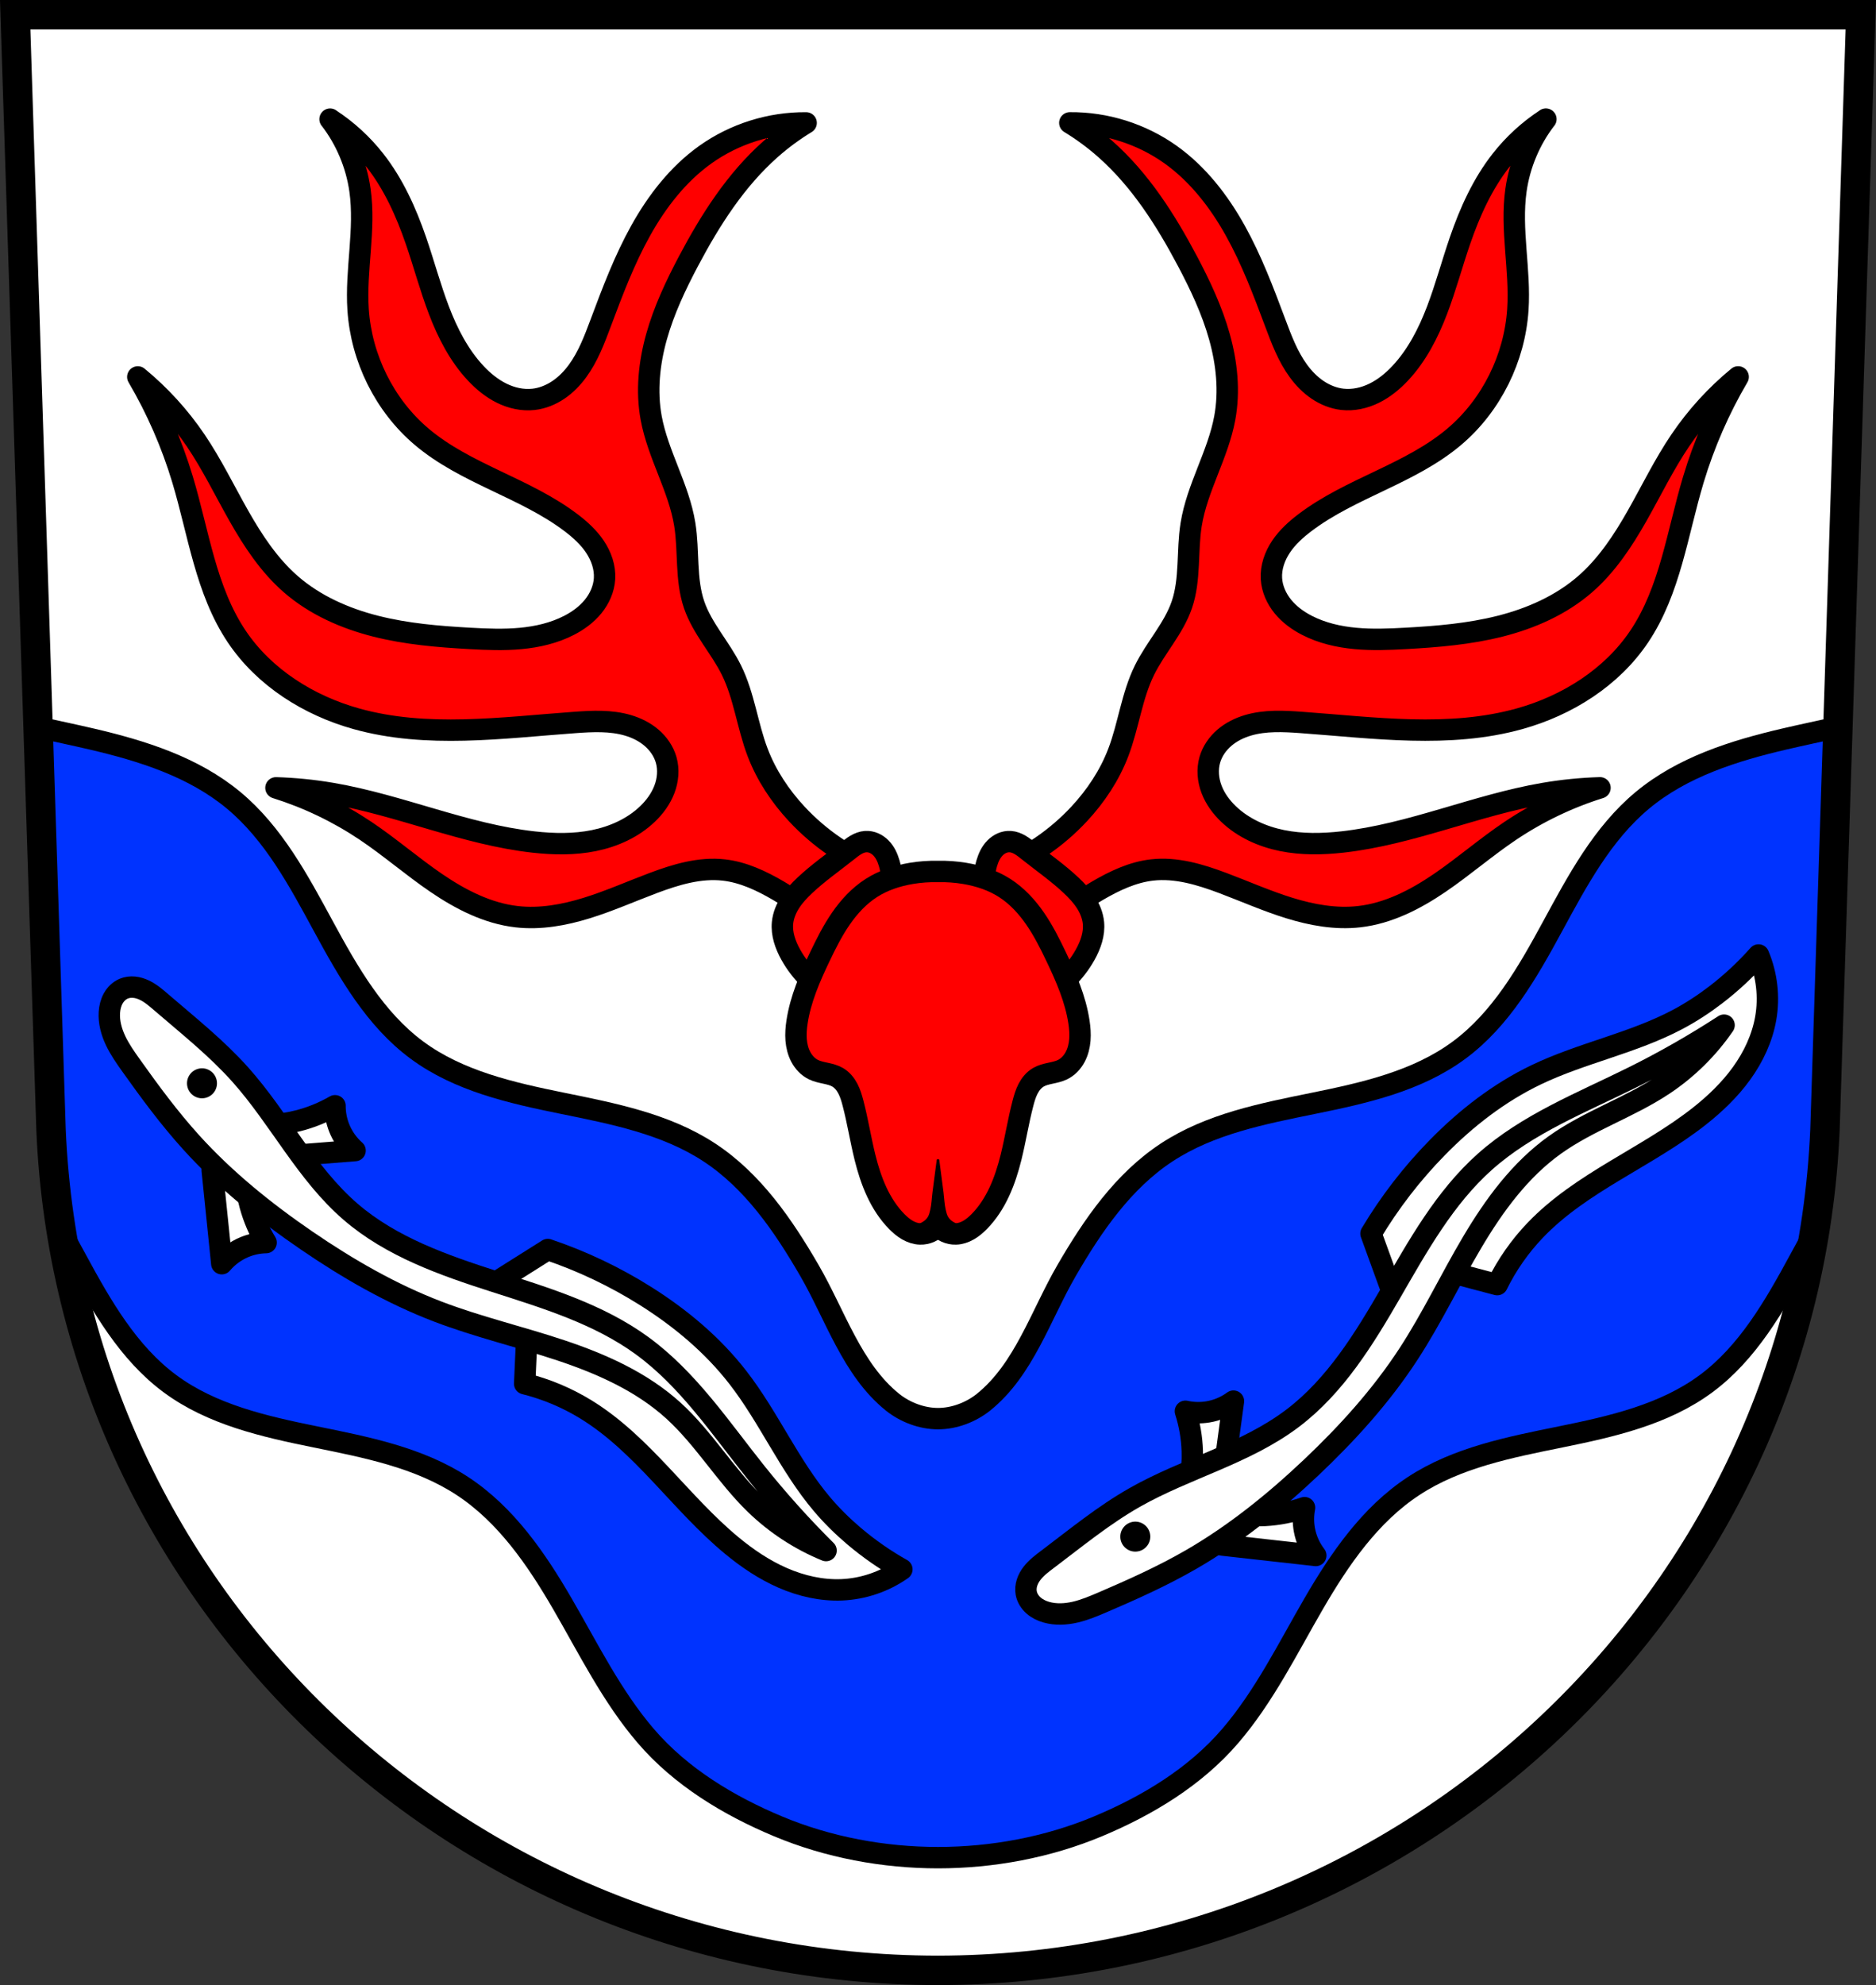
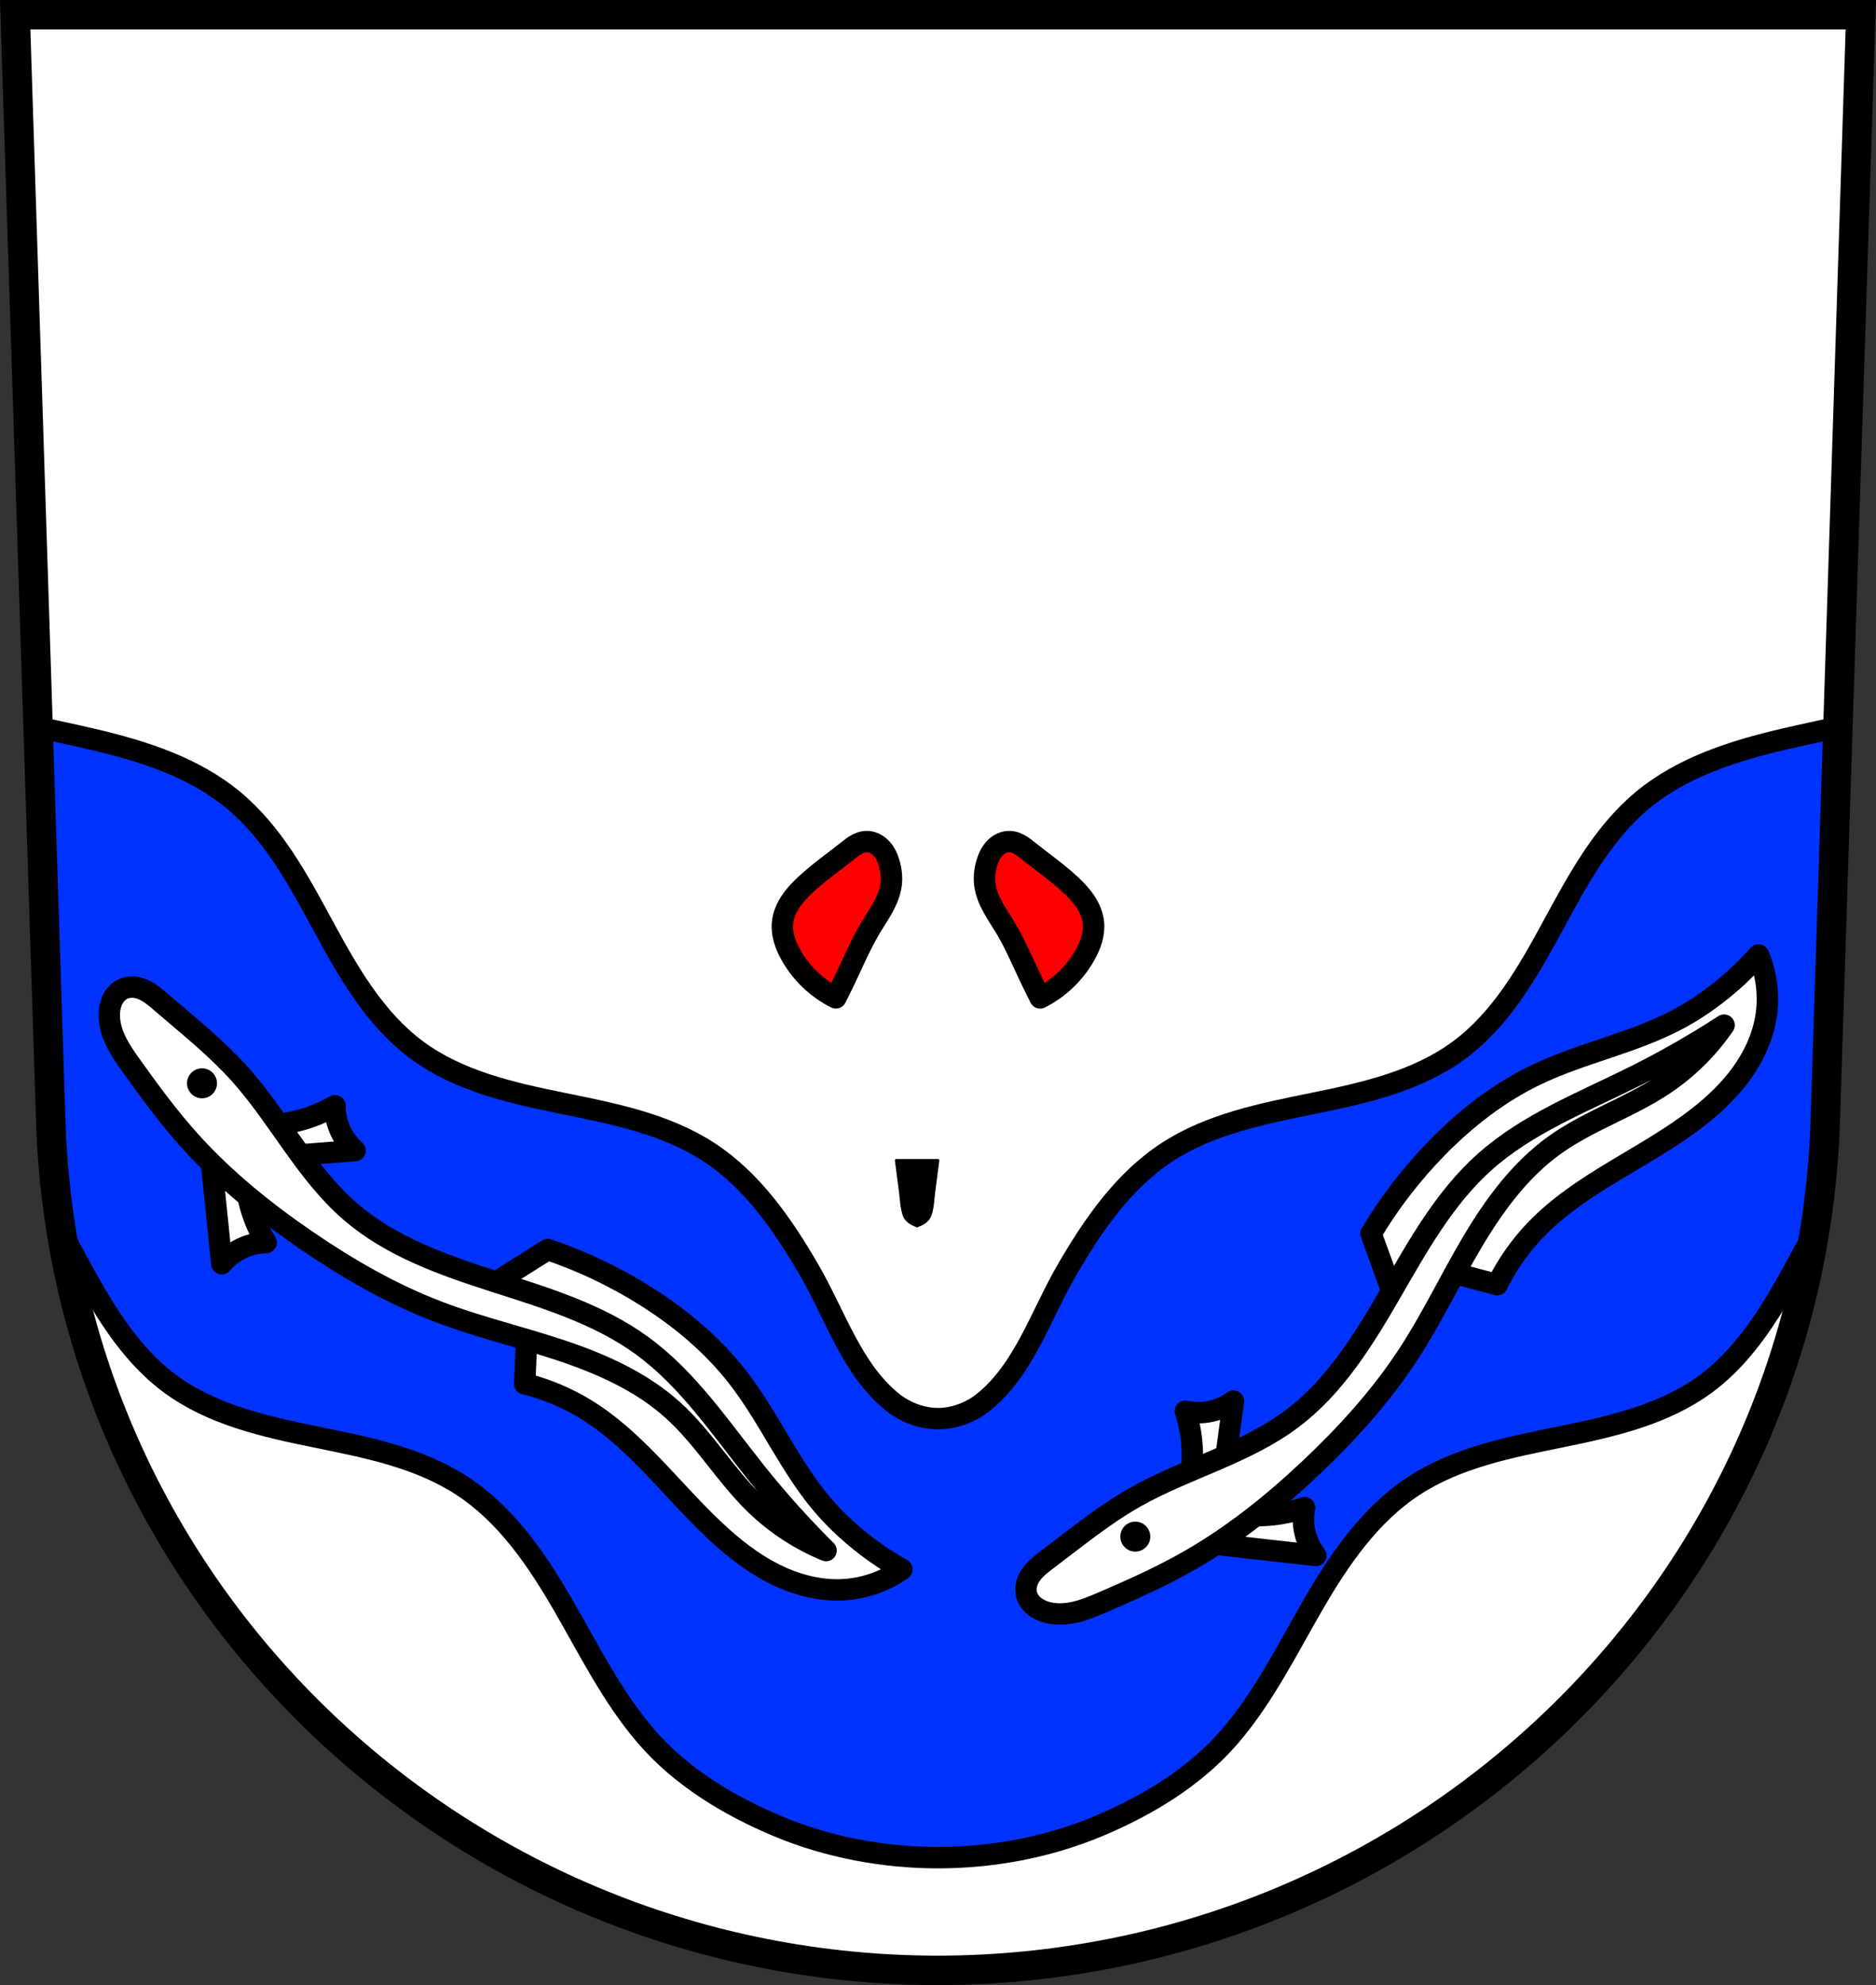
<svg xmlns="http://www.w3.org/2000/svg" xmlns:xlink="http://www.w3.org/1999/xlink" width="701.33" height="741.77" viewBox="0 0 701.334 741.769">
  <rect x="0" y="0" width="701.334" height="741.769" fill="#333333" stroke="none" />
  <g transform="translate(-20.304-61.19)">
    <g fill-rule="evenodd">
      <path d="m25.983 66.69l13.398 416.62c7.415 175.25 153.92 314.05 331.59 314.14 177.51-.215 324.07-139.06 331.59-314.14l13.398-416.62h-344.98z" fill="#fff" />
      <g stroke="#000">
        <g stroke-linejoin="round">
          <g fill="#f00" stroke-width="8">
-             <path d="m143.71 105.71c5.914 7.687 9.802 16.919 11.168 26.521 2.101 14.767-1.686 29.787-.699 44.67 1.202 18.13 9.864 35.717 23.73 47.46 16.425 13.908 38.674 19.12 55.836 32.11 3.383 2.56 6.581 5.448 8.949 8.969 2.368 3.521 3.865 7.735 3.613 11.971-.227 3.816-1.871 7.475-4.287 10.438-2.416 2.963-5.574 5.259-8.973 7.01-5.597 2.883-11.852 4.323-18.12 4.904-6.269.581-12.584.329-18.871-.018-11.872-.655-23.793-1.652-35.32-4.574-11.526-2.922-22.713-7.861-31.684-15.666-8.144-7.085-14.184-16.261-19.504-25.654-5.319-9.393-10.04-19.15-16.09-28.09-6.02-8.894-13.335-16.914-21.637-23.73 7.086 12.07 12.723 24.985 16.75 38.39 5.979 19.897 8.658 41.38 20.242 58.63 10.288 15.318 26.896 25.746 44.668 30.709 26.369 7.364 54.35 3.375 81.66 1.396 6.672-.483 13.512-.826 19.928 1.068 3.208.947 6.275 2.462 8.814 4.639 2.54 2.177 4.534 5.04 5.457 8.252 1.035 3.606.682 7.535-.654 11.04-1.336 3.506-3.616 6.605-6.326 9.199-5.454 5.222-12.622 8.436-20.02 9.938-7.4 1.501-15.05 1.368-22.553.531-25.712-2.866-49.879-13.776-75.38-18.15-6.919-1.186-13.921-1.886-20.938-2.094 11.859 3.71 23.18 9.134 33.502 16.05 9.111 6.107 17.417 13.347 26.482 19.521 9.07 6.174 19.15 11.35 30.05 12.584 8.784.995 17.686-.623 26.13-3.236 8.445-2.614 16.545-6.212 24.818-9.326 8.495-3.198 17.505-5.922 26.523-4.887 7.221.829 13.957 4.02 20.24 7.678 9.07 5.276 17.52 11.614 25.12 18.844l12.564-26.521c-11.621-4.585-22.2-11.795-30.711-20.938-6.24-6.702-11.398-14.476-14.656-23.03-3.828-10.05-5.01-21.06-9.771-30.709-4.157-8.43-10.913-15.535-13.959-24.428-3.273-9.555-1.886-20.04-3.49-30.01-2.213-13.755-10.03-26.08-12.563-39.783-1.859-10.07-.763-20.531 2-30.391 2.767-9.86 7.164-19.19 11.955-28.24 8.143-15.383 17.67-30.345 30.709-41.875 4.119-3.642 8.563-6.917 13.262-9.771-13.39-.131-26.789 4.087-37.689 11.865-10.195 7.275-18.06 17.435-24.16 28.375-6.097 10.94-10.534 22.71-14.926 34.439-2.35 6.275-4.741 12.642-8.701 18.05-1.98 2.703-4.351 5.144-7.127 7.02-2.776 1.876-5.969 3.175-9.299 3.549-4.079.459-8.246-.487-11.928-2.303-3.681-1.816-6.902-4.473-9.709-7.469-6.249-6.669-10.49-14.981-13.748-23.52-3.258-8.539-5.607-17.393-8.586-26.03-3.68-10.673-8.389-21.13-15.355-30.01-4.695-5.987-10.378-11.198-16.75-15.355zm454.52 0c-6.372 4.158-12.06 9.368-16.75 15.355-6.967 8.884-11.676 19.338-15.355 30.01-2.979 8.64-5.328 17.494-8.586 26.03-3.258 8.539-7.499 16.851-13.748 23.52-2.807 2.995-6.03 5.653-9.709 7.469-3.681 1.816-7.848 2.761-11.928 2.303-3.329-.374-6.523-1.673-9.299-3.549-2.776-1.876-5.145-4.317-7.125-7.02-3.961-5.405-6.351-11.772-8.701-18.05-4.392-11.729-8.831-23.499-14.928-34.439-6.097-10.94-13.963-21.1-24.16-28.375-10.9-7.778-24.299-11.996-37.689-11.865 4.699 2.855 9.143 6.129 13.262 9.771 13.04 11.53 22.566 26.492 30.709 41.875 4.791 9.05 9.188 18.378 11.955 28.24 2.767 9.86 3.863 20.32 2 30.391-2.529 13.701-10.349 26.03-12.563 39.783-1.605 9.972-.218 20.456-3.49 30.01-3.045 8.892-9.802 15.998-13.959 24.428-4.758 9.648-5.943 20.656-9.771 30.709-3.259 8.557-8.416 16.332-14.656 23.03-8.513 9.143-19.09 16.353-30.709 20.938l12.563 26.521c7.605-7.23 16.06-13.567 25.12-18.844 6.283-3.655 13.02-6.849 20.242-7.678 9.02-1.035 18.03 1.689 26.521 4.887 8.273 3.114 16.373 6.713 24.818 9.326 8.445 2.614 17.347 4.231 26.13 3.236 10.899-1.234 20.985-6.41 30.05-12.584 9.07-6.174 17.373-13.414 26.484-19.521 10.321-6.918 21.641-12.343 33.5-16.05-7.02.208-14.02.908-20.938 2.094-25.5 4.37-49.667 15.28-75.38 18.15-7.504.836-15.15.97-22.553-.531-7.4-1.501-14.568-4.716-20.02-9.938-2.71-2.595-4.99-5.693-6.326-9.199-1.336-3.506-1.689-7.435-.654-11.04.923-3.215 2.919-6.075 5.459-8.252 2.54-2.177 5.606-3.691 8.814-4.639 6.416-1.895 13.253-1.552 19.926-1.068 27.306 1.978 55.29 5.967 81.66-1.396 17.772-4.963 34.382-15.391 44.67-30.709 11.584-17.248 14.261-38.731 20.24-58.63 4.03-13.402 9.664-26.319 16.75-38.39-8.302 6.816-15.614 14.836-21.637 23.73-6.05 8.939-10.772 18.695-16.09 28.09-5.319 9.393-11.36 18.569-19.504 25.654-8.971 7.805-20.16 12.744-31.684 15.666-11.526 2.922-23.446 3.92-35.32 4.574-6.287.347-12.602.599-18.871.018-6.269-.581-12.524-2.02-18.12-4.904-3.399-1.75-6.556-4.047-8.973-7.01-2.416-2.963-4.06-6.621-4.287-10.438-.252-4.235 1.245-8.45 3.613-11.971 2.368-3.521 5.566-6.408 8.949-8.969 17.16-12.988 39.41-18.2 55.836-32.11 13.867-11.742 22.528-29.328 23.73-47.46.987-14.883-2.798-29.902-.697-44.67 1.366-9.602 5.252-18.834 11.166-26.521z" />
            <path d="m343.94 375.67c-1.311.081-2.569.578-3.701 1.244-1.132.666-2.155 1.499-3.184 2.316-5.332 4.24-10.949 8.145-15.904 12.818-2.02 1.904-3.932 3.946-5.439 6.275-1.508 2.33-2.603 4.968-2.869 7.73-.399 4.132 1.067 8.241 3.086 11.869 3.84 6.9 9.796 12.604 16.855 16.14 1.549-3.064 3.052-6.15 4.51-9.258 2.706-5.77 5.262-11.63 8.545-17.09 1.526-2.538 3.207-4.986 4.625-7.586 1.418-2.6 2.581-5.383 2.973-8.318.36-2.697.054-5.462-.713-8.07-.615-2.093-1.555-4.142-3.086-5.697-.744-.756-1.622-1.385-2.596-1.807-.973-.422-2.043-.632-3.102-.566zm54.05 0c-1.059-.065-2.128.145-3.102.566-.973.422-1.852 1.051-2.596 1.807-1.531 1.555-2.471 3.604-3.086 5.697-.767 2.61-1.07 5.376-.711 8.07.391 2.936 1.552 5.719 2.971 8.318 1.418 2.6 3.099 5.05 4.625 7.586 3.283 5.462 5.839 11.322 8.545 17.09 1.458 3.108 2.963 6.194 4.512 9.258 7.06-3.539 13.01-9.243 16.854-16.14 2.02-3.628 3.485-7.737 3.086-11.869-.266-2.762-1.359-5.401-2.867-7.73-1.508-2.33-3.423-4.371-5.441-6.275-4.956-4.674-10.573-8.579-15.904-12.818-1.028-.818-2.051-1.65-3.184-2.316-1.132-.666-2.39-1.163-3.701-1.244z" />
-             <path d="m370.97 386.83c-3.336-.075-6.679.164-9.971.713-5.271.878-10.456 2.576-14.955 5.459-4.558 2.921-8.301 6.984-11.377 11.439-3.076 4.455-5.517 9.314-7.85 14.199-3.735 7.821-7.257 15.879-8.547 24.449-.332 2.203-.512 4.44-.338 6.66.175 2.221.713 4.431 1.762 6.396 1.071 2.01 2.701 3.755 4.748 4.748 1.424.691 2.996 1 4.543 1.336 1.547.335 3.114.71 4.479 1.512 1.663.977 2.925 2.536 3.816 4.246.891 1.71 1.438 3.576 1.926 5.441 1.748 6.679 2.806 13.521 4.465 20.223 2.169 8.762 5.538 17.543 11.869 23.977 1.191 1.21 2.486 2.333 3.957 3.182 1.471.849 3.129 1.417 4.826 1.465 2.512.07 5.03-1.06 6.646-2.984 1.616 1.924 4.135 3.055 6.646 2.984 1.698-.047 3.355-.616 4.826-1.465 1.471-.849 2.766-1.971 3.957-3.182 6.332-6.434 9.7-15.214 11.869-23.977 1.659-6.702 2.717-13.543 4.465-20.223.488-1.865 1.034-3.732 1.926-5.441.891-1.71 2.154-3.269 3.816-4.246 1.364-.802 2.932-1.177 4.479-1.512 1.547-.335 3.119-.645 4.543-1.336 2.047-.993 3.677-2.741 4.748-4.748 1.049-1.965 1.587-4.176 1.762-6.396.175-2.221-.006-4.457-.338-6.66-1.29-8.57-4.812-16.629-8.547-24.449-2.333-4.885-4.774-9.744-7.85-14.199-3.076-4.455-6.819-8.519-11.377-11.439-4.499-2.883-9.684-4.581-14.955-5.459-3.291-.548-6.635-.788-9.971-.713z" />
          </g>
-           <path d="m370.97 494.78c0 0-1.057 8.03-1.572 12.05-.275 2.142-.33 4.322-.809 6.428-.223.979-.444 1.992-.953 2.857-.393.668-.944 1.258-1.57 1.715-.861.627-2.333 1.38-2.904 1.332v.191h7.809 7.809v-.191c-.571.048-2.043-.705-2.904-1.332-.627-.456-1.177-1.047-1.57-1.715-.509-.865-.731-1.879-.953-2.857-.479-2.106-.536-4.286-.811-6.428-.515-4.02-1.57-12.05-1.57-12.05z" />
+           <path d="m370.97 494.78c0 0-1.057 8.03-1.572 12.05-.275 2.142-.33 4.322-.809 6.428-.223.979-.444 1.992-.953 2.857-.393.668-.944 1.258-1.57 1.715-.861.627-2.333 1.38-2.904 1.332v.191v-.191c-.571.048-2.043-.705-2.904-1.332-.627-.456-1.177-1.047-1.57-1.715-.509-.865-.731-1.879-.953-2.857-.479-2.106-.536-4.286-.811-6.428-.515-4.02-1.57-12.05-1.57-12.05z" />
          <path d="m14.24 271.71l4.838 150.42c.551 13.02 1.877 25.844 3.92 38.424 1.926 3.448 3.816 6.914 5.688 10.361 9.276 17.09 19.249 34.577 34.879 46.14 15.63 11.566 35.27 15.991 54.33 19.865 19.05 3.875 38.713 7.696 54.973 18.359 16.266 10.667 27.655 27.25 37.416 44.07 9.761 16.825 18.439 34.494 31.09 49.27 13.152 15.356 31.07 26.12 49.5 33.83 18.735 7.84 39.486 11.695 59.795 11.695 20.31 0 41.06-3.855 59.797-11.695 18.437-7.715 36.35-18.474 49.5-33.83 12.653-14.774 21.331-32.442 31.09-49.27 9.761-16.825 21.15-33.407 37.416-44.07 16.26-10.663 35.916-14.485 54.971-18.359 19.05-3.875 38.696-8.299 54.33-19.865 15.63-11.565 25.605-29.05 34.881-46.14 1.858-3.423 3.733-6.864 5.645-10.287 2.06-12.604 3.399-25.449 3.959-38.498l4.838-150.42c-6.667 1.487-13.361 2.883-19.998 4.43-18.945 4.415-38.13 10.458-53.09 22.895-14.95 12.431-24.353 30.11-33.629 47.2-9.276 17.09-19.249 34.575-34.879 46.14-15.63 11.566-35.27 15.993-54.33 19.867-19.05 3.875-38.713 7.696-54.973 18.359-16.266 10.667-27.655 27.25-37.416 44.07-9.761 16.825-15.96 37.1-31.09 49.27-4.702 3.782-10.989 6.156-17.02 6.156-6.03 0-12.32-2.374-17.02-6.156-15.13-12.172-21.331-32.442-31.09-49.27-9.761-16.825-21.15-33.407-37.416-44.07-16.26-10.663-35.918-14.485-54.973-18.359-19.05-3.875-38.696-8.301-54.33-19.867-15.63-11.565-25.603-29.05-34.879-46.14-9.276-17.09-18.679-34.768-33.629-47.2-14.958-12.437-34.15-18.48-53.09-22.895-6.637-1.547-13.333-2.942-20-4.43z" transform="translate(20.304 61.19)" fill="#03f" stroke-width="8" />
        </g>
        <path d="m25.983 66.69l13.398 416.62c7.415 175.25 153.92 314.05 331.59 314.14 177.51-.215 324.07-139.06 331.59-314.14l13.398-416.62h-344.98z" fill="none" stroke-width="11" />
      </g>
    </g>
    <g transform="translate(823.94)">
      <g transform="matrix(.869.494-.494.869-1907.68-670.47)">
        <path d="m1716.05 422.95l14.806-27.637c13.31-2.577 26.926-3.573 40.469-2.961 15.355.694 30.713 3.487 44.911 9.377 17.55 7.28 32.995 19.12 50.833 25.663 5.289 1.94 10.751 3.397 16.286 4.442 7.153 1.35 14.436 2.01 21.715 1.974-3.425 7.266-8.978 13.513-15.793 17.767-6.411 4-13.839 6.219-21.354 7.02-7.515.798-15.13.213-22.57-1.095-24.545-4.314-47.641-16.43-72.55-17.273-8.312-.282-16.667.721-24.676 2.961l-11.845-23.2-20.234 2.961z" fill="#fff" fill-rule="evenodd" stroke="#000" stroke-linejoin="round" stroke-width="8" id="0" />
        <path d="m1606.49 411.6c7.15-2.544 13.754-6.608 19.247-11.845 3.657-3.486 6.823-7.485 9.377-11.845 1.38 2.457 3.234 4.648 5.429 6.416 2.718 2.19 5.96 3.726 9.377 4.442l-29.12 19.741-14.312-6.909z" fill="#fff" fill-rule="evenodd" stroke="#000" stroke-linejoin="round" stroke-width="8" id="1" />
        <path d="m1613.64 417.05c2.71 7.088 6.928 13.596 12.291 18.965 3.57 3.574 7.643 6.646 12.06 9.1-2.424 1.438-4.571 3.342-6.287 5.577-2.126 2.769-3.585 6.05-4.221 9.478l-20.416-28.649 6.573-14.47z" fill="#fff" fill-rule="evenodd" stroke="#000" stroke-linejoin="round" stroke-width="8" id="2" />
        <path d="m1876.94 441.7c-12.56-3.401-24.926-7.522-37.01-12.338-19.885-7.922-39.434-17.833-60.703-20.234-19.974-2.255-40.01 2.29-59.684 6.406-19.675 4.116-40.03 7.835-59.749 3.958-21.567-4.239-40.37-17.16-61.2-24.18-12.641-4.263-25.898-6.311-38.988-8.883-2.593-.51-5.222-1.043-7.858-.847-1.318.098-2.63.382-3.835.923-1.206.541-2.303 1.346-3.112 2.391-1.115 1.441-1.638 3.291-1.627 5.113.011 1.822.53 3.617 1.326 5.256 1.59 3.275 4.25 5.936 7.231 8.03 2.981 2.09 6.292 3.653 9.592 5.189 11.06 5.147 22.24 10.114 33.826 13.924 17.986 5.912 36.809 8.98 55.677 10.552 18.6 1.549 37.4 1.657 55.851-1.175 15.85-2.433 31.29-7.01 47.02-10.118 15.731-3.111 32.09-4.735 47.738-1.233 15.14 3.39 28.899 11.412 43.924 15.299 10.275 2.658 21.06 3.332 31.585 1.974z" fill="#fff" fill-rule="evenodd" stroke="#000" stroke-linejoin="round" stroke-width="8" id="3" />
        <circle cx="1587.72" cy="405.2" r="5.105" stroke="#000" stroke-linejoin="round" stroke-linecap="round" />
      </g>
      <g transform="matrix(.667-.745.745.667-1740.09 1547.96)">
        <use xlink:href="#0" />
        <use xlink:href="#1" />
        <use xlink:href="#2" />
        <use xlink:href="#3" />
        <circle cx="1587.72" cy="405.2" r="5.105" stroke="#000" stroke-linejoin="round" stroke-linecap="round" />
      </g>
    </g>
  </g>
</svg>